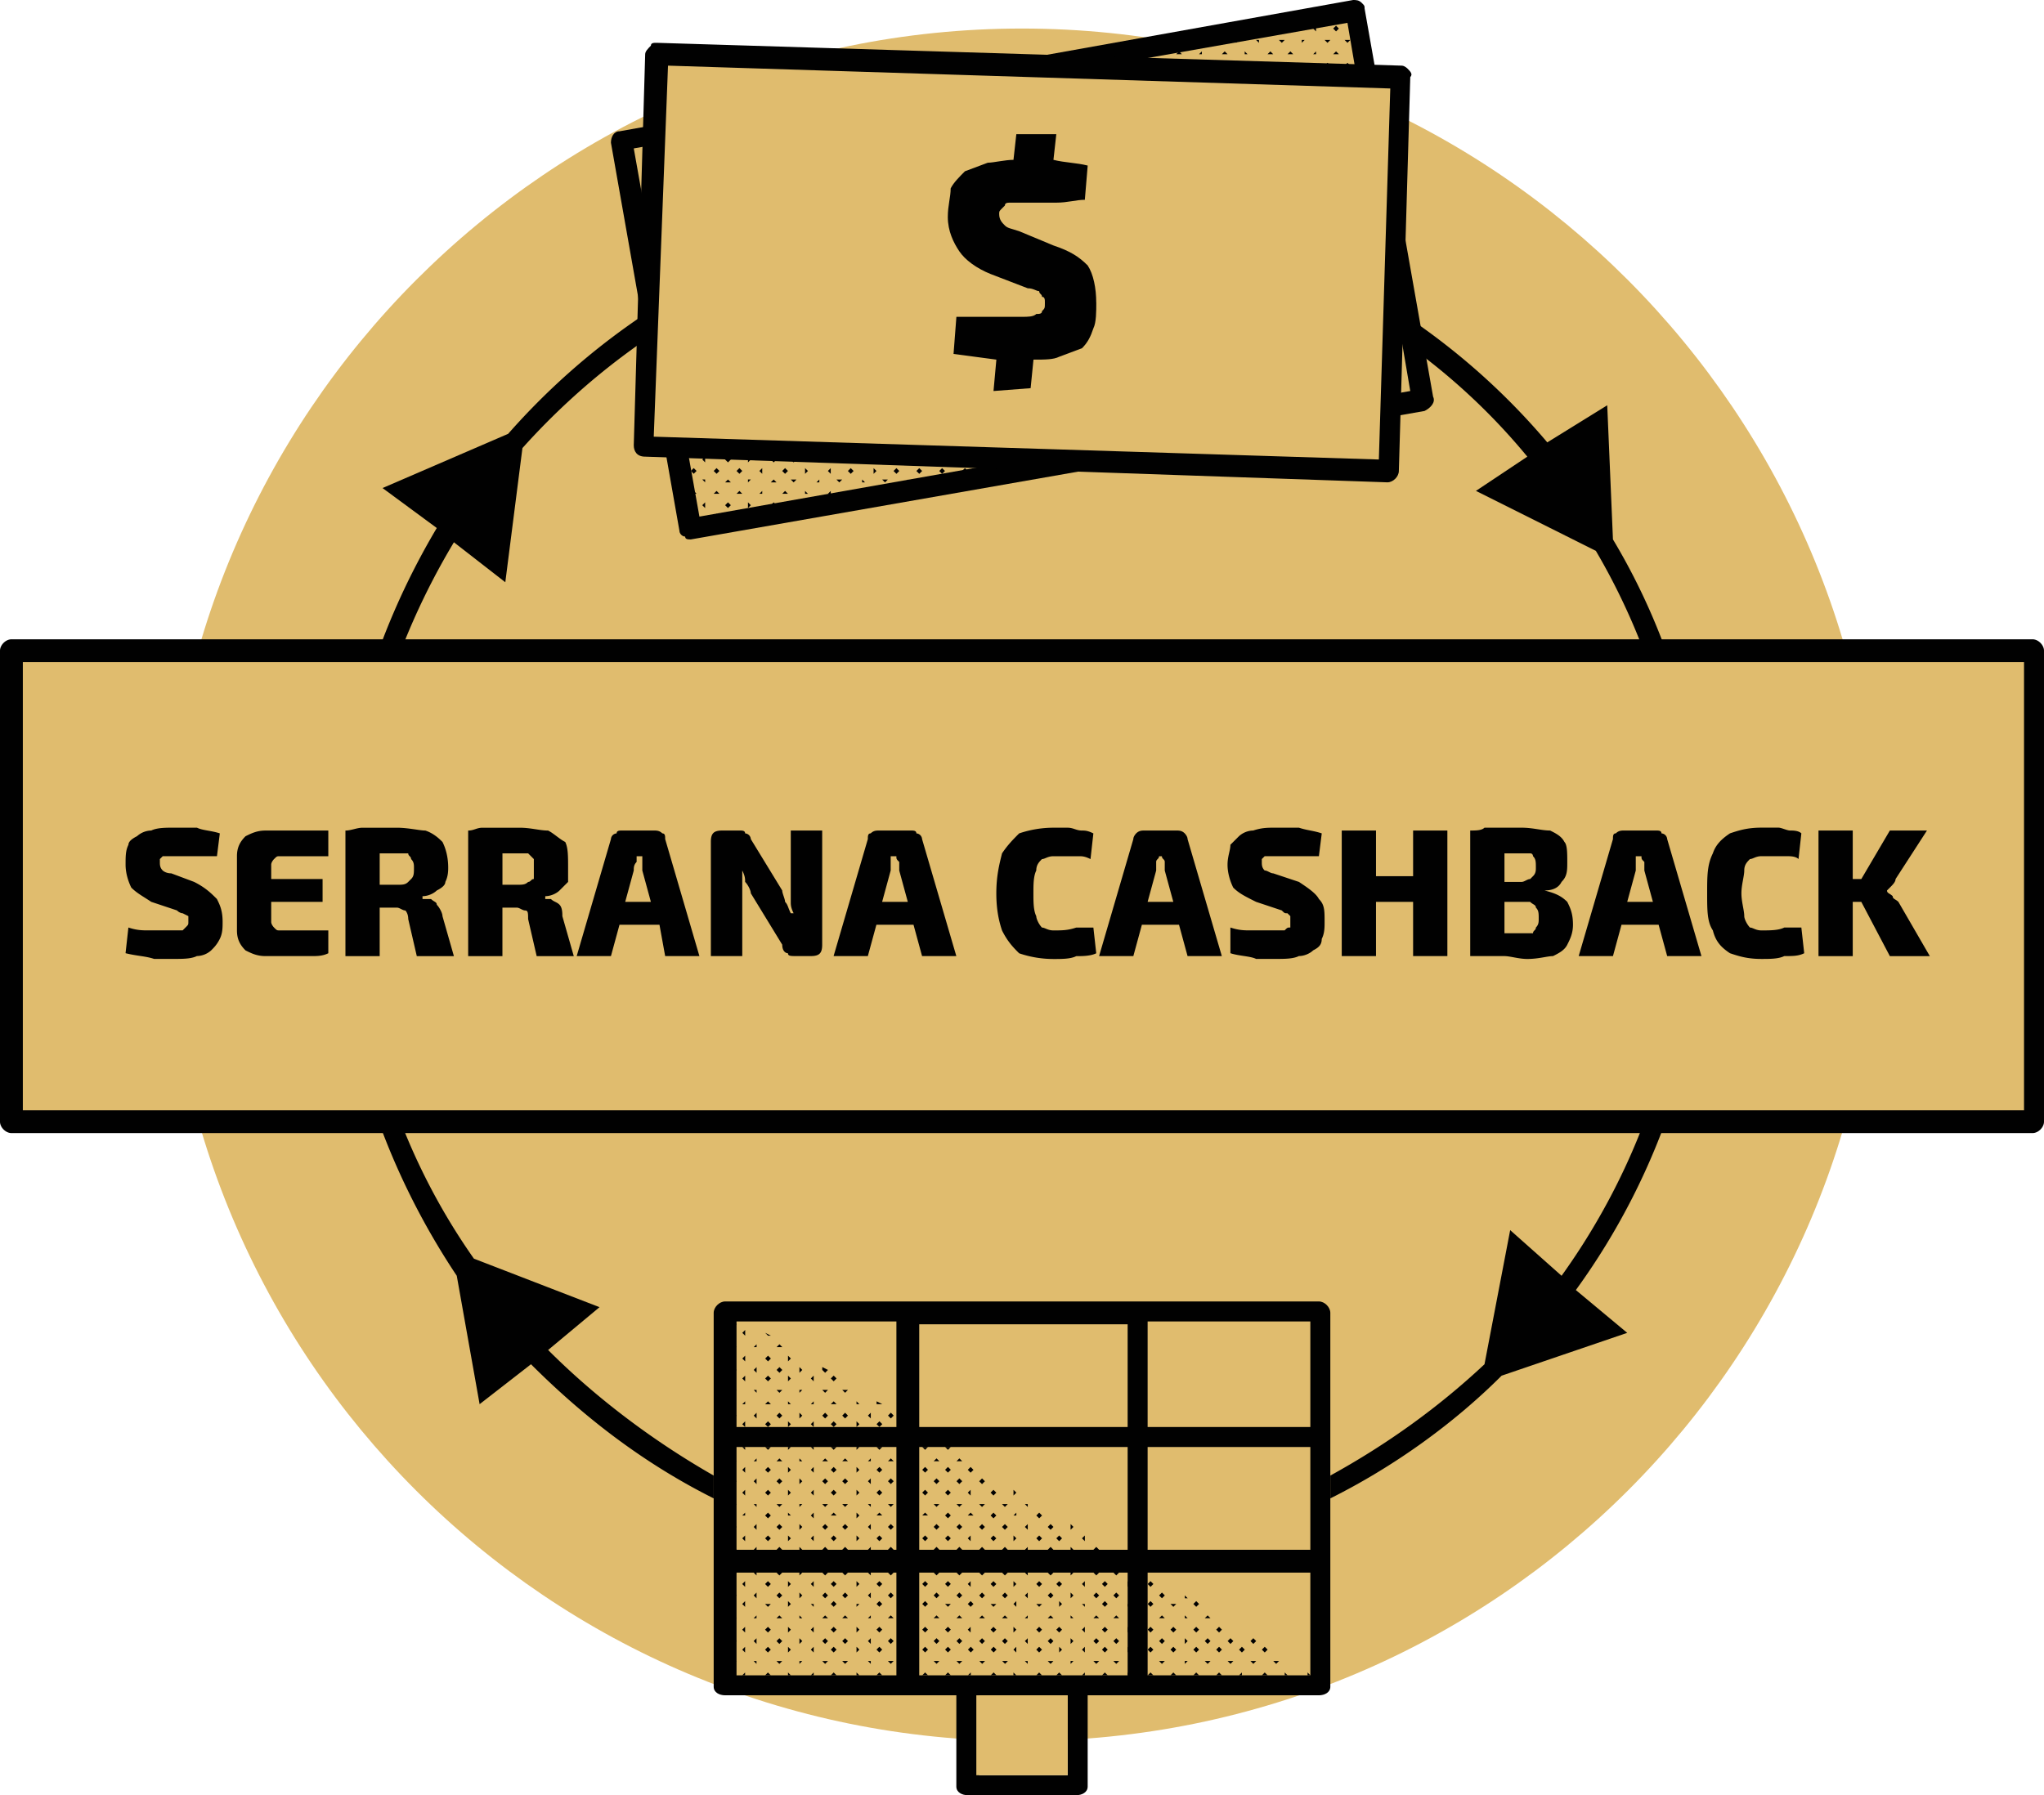
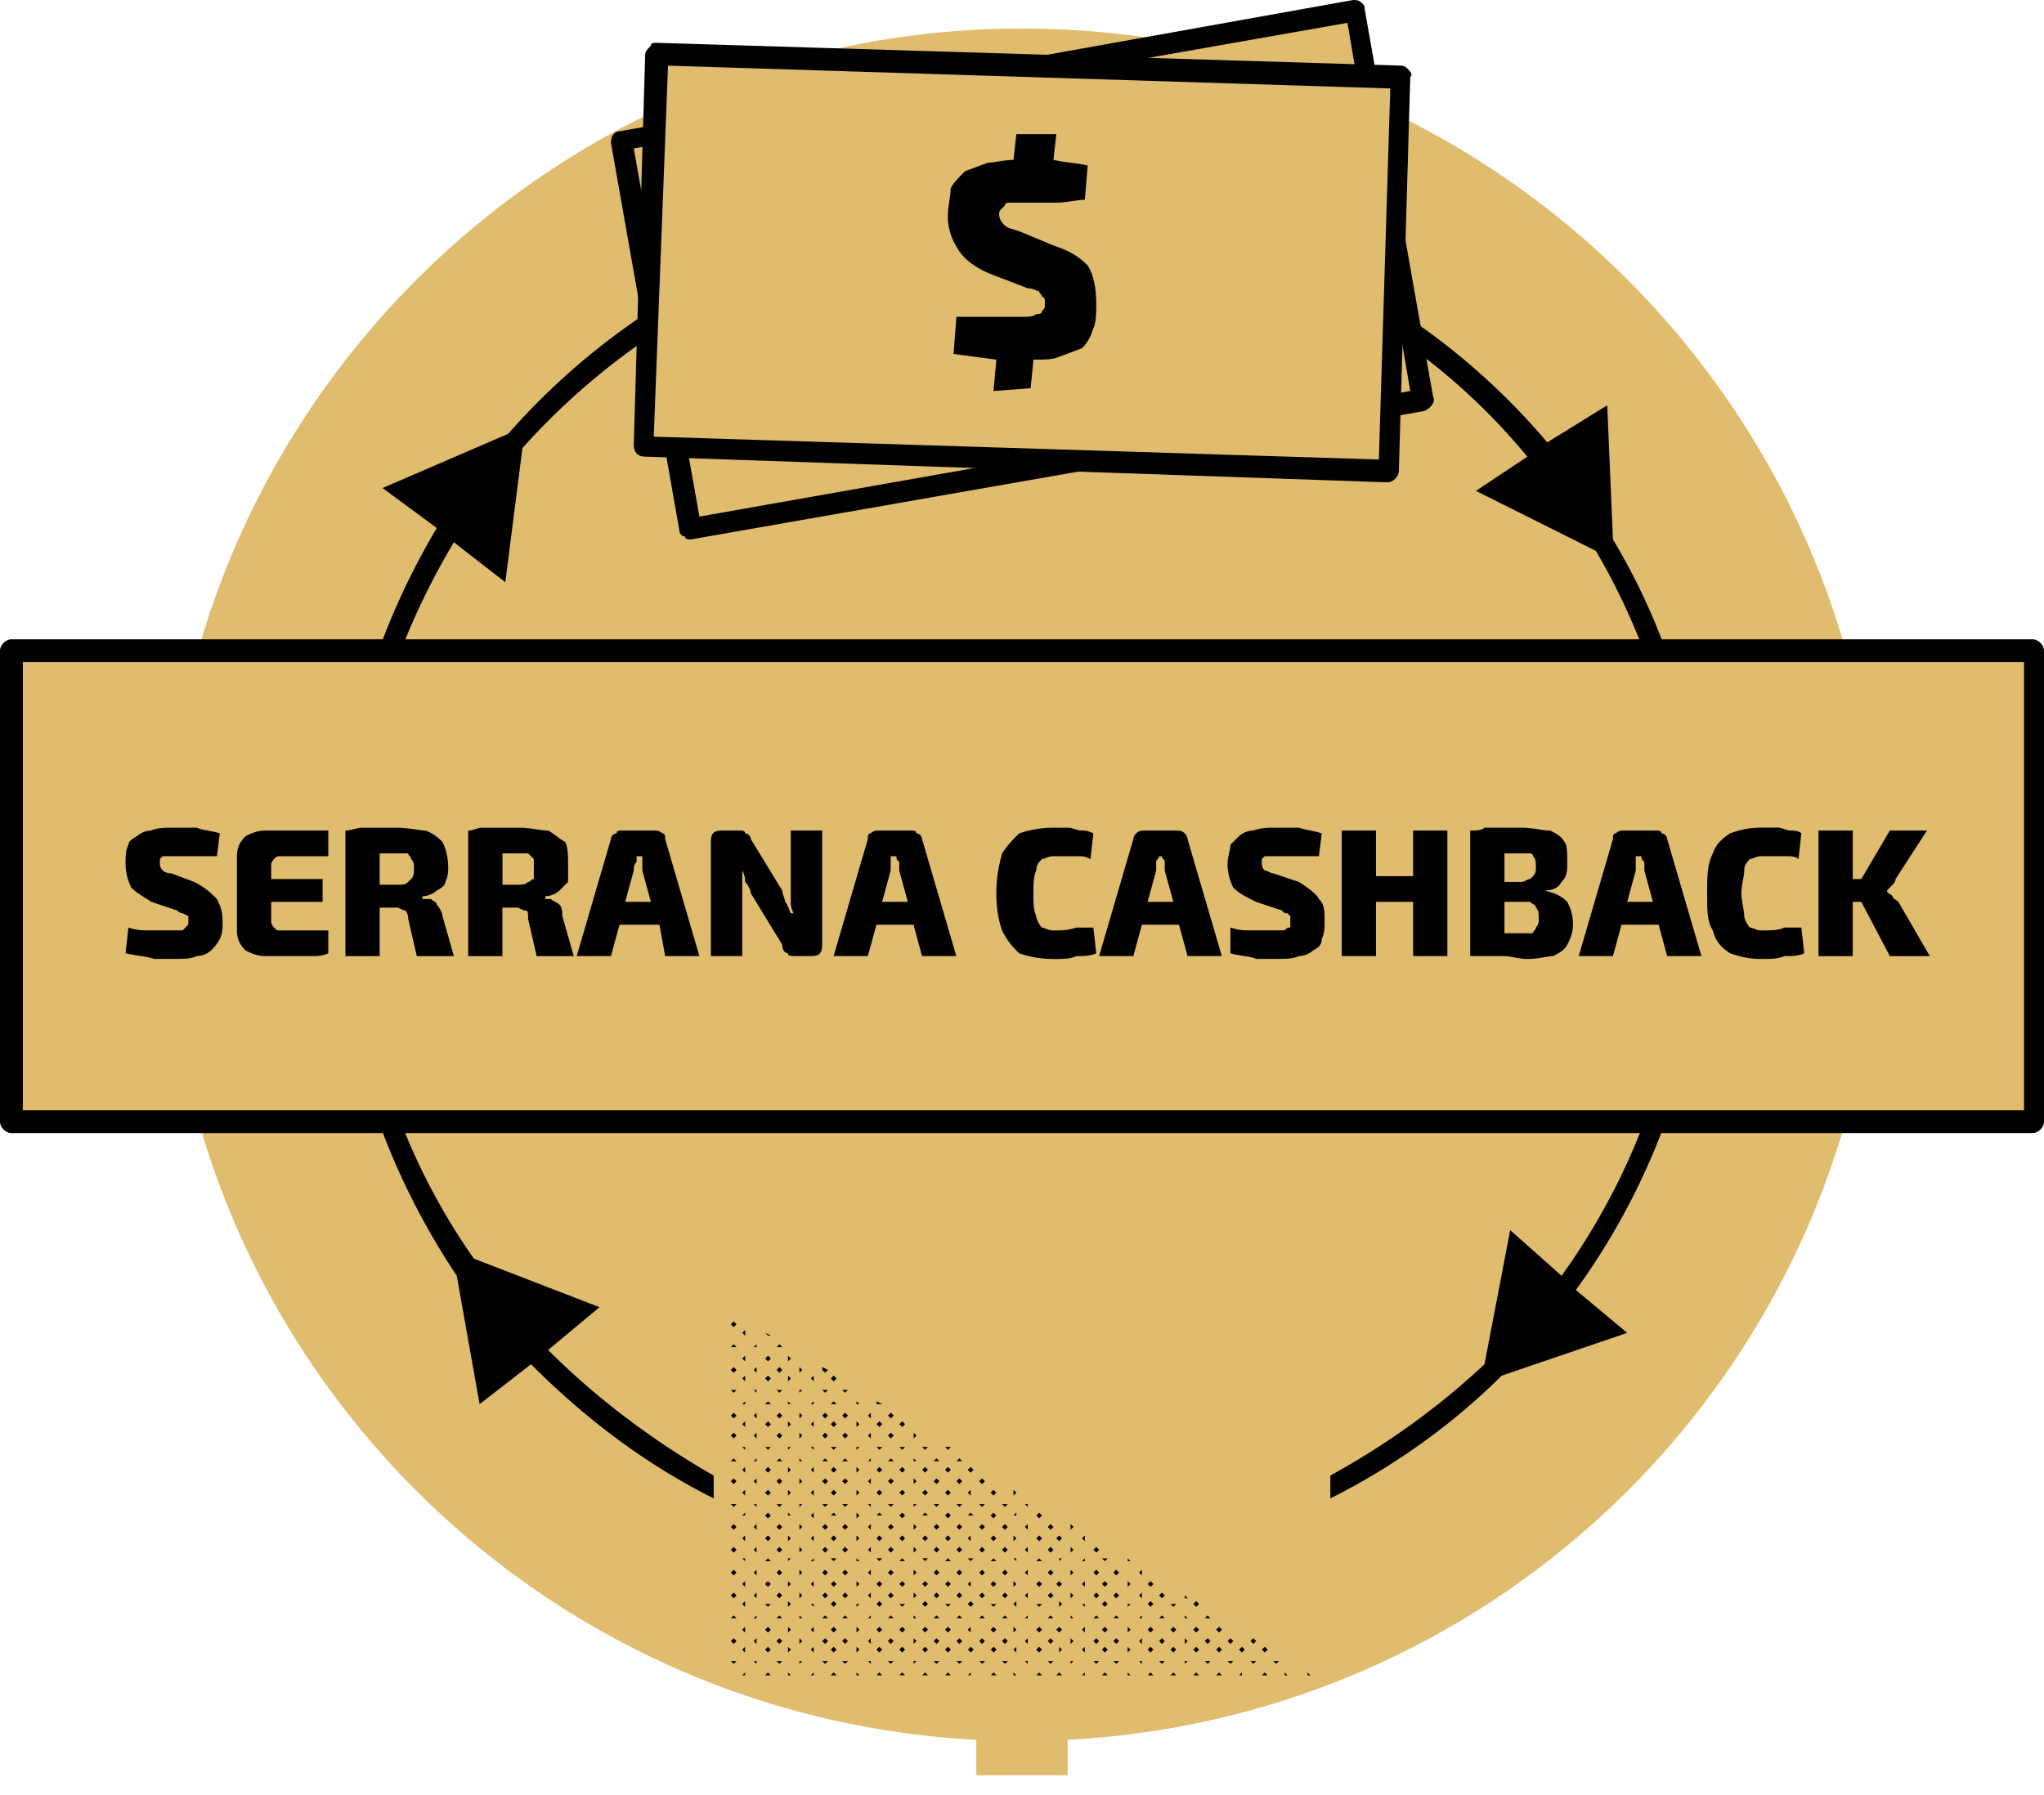
<svg xmlns="http://www.w3.org/2000/svg" width="146.568" height="128.759" fill="none">
  <g fill="#e0bc6e">
    <path d="M134.696 63.459c0 33.981-27.43 61.412-61.411 61.412S11.873 97.44 11.873 63.459c0-33.776 27.431-61.412 61.412-61.412s61.411 27.635 61.411 61.412z" />
    <path d="M102.148 28.659l-52.609 9.212-4.913-27.84L97.235.819z" />
  </g>
  <g fill="#010101">
    <path d="M45.445 10.645l4.708 26.407 50.972-9.007-4.504-26.407zm4.094 28.045c-.205 0-.409 0-.409-.205-.205 0-.409-.205-.409-.409l-4.913-27.84c0-.409.205-.819.614-.819L97.031 0c.205 0 .409 0 .614.205s.205.205.205.409l4.913 27.84c.205.409-.204.819-.614 1.023z" />
-     <path d="M48.925 34.391v.205h.205zm.819.819l-.205.205h.205.205zm0 1.638l-.205.205.205.205.205-.205zm-.819-4.094l-.205.205.205.205.205-.205zm.819.819l-.205.205.205.205.205-.205zm.819.819h-.205l.205.205zm1.638 0l-.205.205h.205.205zm0 1.638l-.205.205.205.205.205-.205zm-1.638 0l-.205.205.205.205v-.205zm.819-.819l-.205.205h.205.205zm1.638 0l-.205.205h.205.205zm-1.638 1.638l-.205.205.205.205.205-.205zm1.638 0l-.205.205h.409zm-.819-4.094l-.205.205.205.205.205-.205zm-1.638.409v-.205-.205l-.205.205zm.819.41l-.205.205.205.205.205-.205zm1.638 0l-.205.205.205.205.205-.205zm.614.819v.205l.205-.205zm1.842 0l-.205.205h.205.205zm0 1.638l-.205.205.205.205.205-.205zm-1.842 0v.205.205l.205-.205zm1.023-.819l-.205.205h.205zm1.638 0l-.205.205h.205.205zm-.819-2.456l-.205.205.205.205.205-.205zm-1.842.409l.205-.205-.205-.205v.205zm1.023.41l-.205.205.205.205v-.205zm1.638 0l-.205.205.205.205.205-.205zm.614.819h-.205l.205.205.205-.205zm1.842 0l-.205.205h.205zm-1.842 1.638l-.205.205.205.205.205-.205zm.819-.819v.205h.205zm1.842 0l-.205.205h.205zm-.819-2.456l-.205.205.205.205v-.205zm-1.842.409l.205-.205-.205-.205-.205.205zm.819.41v.205.205l.205-.205zm1.842 0l-.205.205.205.205v-.205zm.614.819h-.205l.205.205.205-.205zm1.638 0v.205h.205zm-.819.819l-.205.205h.205.205zm1.638 0v.205h.205zm-2.456-2.047l.205-.205-.205-.205-.205.205zm.819.41l-.205.205.205.205.205-.205zm1.638 0v.205.205l.205-.205zm.819.819h-.205l.205.205.205-.205zm1.638 0l-.205.205h.205.205zm-.819-.819l-.205.205.205.205.205-.205zm1.638 0l-.205.205.205.205.205-.205zm.819.819h-.205l.205.205.205-.205zm.819-.819l-.205.205.205.205.205-.205zm1.638 0l-.205.205.205.205.205-.205zm1.638 0l-.205.205v.205h.205v-.205zM84.544 3.685l-.205.205h.205.205zm-1.638.205h.205l-.205-.205-.205.205zm.819-.819l.205-.205-.409.205zm1.638-.205h-.205l.205.205.205-.205zm2.457.819l-.205.205h.205.205zm-1.638.205v-.205l-.205.205zM87 2.866h-.205l.205.205.205-.205zm1.638 0h-.205l.205.205.205-.205zm0 1.638l-.205.205.205.205.205-.205zm.614-2.456l.205.205v-.205zm1.842-.205l-.205.205.205.205.205-.205zm0 1.842l-.205.205h.205.205zm-1.842.205h.205l-.205-.205zm1.024-1.024h-.205l.205.205zm1.638 0h-.205l.205.205.205-.205zm-1.638 1.638l-.205.205.205.205v-.205zm1.638 0l-.205.205.205.205.205-.205zm.614-2.661v.205.205l.205-.205zm1.842 0l-.205.205.205.205v-.205zm0 1.842l-.205.205h.205zm-1.842.205h.205l-.205-.205-.205.205zm.819-1.024v.205l.205-.205zm1.842 0h-.205l.205.205.205-.205zm-1.842 1.638v.205.205l.205-.205zm1.842 0l-.205.205.205.205.205-.205zm-1.842-3.275v.205.205l.205-.205v-.205zm1.842 0l-.205.205.205.205.205-.205zm.614.614l-.205.205.205.205.205-.205zm1.638 2.047h.205v-.205h-.205zm-1.638 0h.205l-.205-.205-.205.205zm.819-1.024h-.205l.205.205.205-.205zm0 1.638l-.205.205.205.205.205-.205zm0-3.275l-.205.205.205.205.205-.205z" />
  </g>
  <path fill-rule="evenodd" d="M82.087 103.784H93.96v7.575H82.087zm0-9.005H93.96v7.574H82.087zm-29.478 0h11.873v7.574H52.609zm0 9.005h11.873v7.575H52.609zm0 8.805h11.873v7.574H52.609zm29.478 0H93.96v7.574H82.087zm-16.377 0h15.148v7.574H65.711zm0-8.805h15.148v7.575H65.711zm0-9.005h15.148v7.574H65.711z" fill="#e0bc6e" />
  <g fill="#010101">
    <path d="M52.609 119.137h-.205l.205.205.205-.205zm0-3.273l-.205.205h.205.205zm0 1.637l-.205.205.205.205.205-.205zm0-4.912l-.205.204.205.205.205-.205zm0 1.637l-.205.205.205.205.205-.205zm0-4.913l-.205.205.205.205.205-.205zm0 1.638l-.205.205.205.204.205-.204zm0-4.913l-.205.205.205.204.205-.204zm0 1.842h-.205l.205.205.205-.205zm0-5.117l-.205.204.205.205.205-.205zm0 1.842l-.205.205h.205.205zm0-4.913h-.205l.205.205.205-.205zm0 1.638l-.205.204.205.205.205-.205zm0-4.913l-.205.205h.205.205zm0 1.638l-.205.205.205.205.205-.205zm0-3.275l-.205.205.205.205.205-.205zm.819 23.337l-.205.204.205.205v-.205zm1.638 0l-.205.204.205.205.205-.205zm0 1.842l-.205.205h.205.205zm-1.638 0l-.205.205h.205zm.819-.821h-.205l.205.205zm1.638 0h-.205l.205.205.205-.205zm-2.456-4.297l-.205.205.205.205v-.205zm1.638.205h-.205l.205.205.205-.205zm0 1.638l-.205.204.205.205.205-.205zm-1.638.409v-.205-.204l-.205.204zm.819-1.228l-.205.205h.205zm1.638 0l-.205.205h.205.205zm-1.638 1.637l-.205.205.205.205v-.205zm1.638 0l-.205.205.205.205.205-.205zm-2.456-5.731h-.205l.205.204zm1.638 0l-.205.204h.205.205zm0 1.637l-.205.205.205.205.205-.205zm-1.638.41v-.205-.205l-.205.205zm.819-1.228l-.205.204.205.205v-.205zm1.638 0l-.205.204.205.205.205-.205zm-1.638 1.637l-.205.205.205.205v-.205zm1.638 0l-.205.205.205.205.205-.205zm-2.456-5.732l-.205.205h.205zm1.638 0l-.205.205.205.203.205-.203zm0 1.638l-.205.205.205.204.205-.204zm-1.638.409v-.204-.205l-.205.205zm.819-1.228l-.205.205.205.205v-.205zm1.638 0l-.205.205.205.205.205-.205zm-1.638 1.638l-.205.205.205.204v-.204zm1.638 0l-.205.205.205.204.205-.204zm-2.456-5.732l-.205.205.205.205v-.205zm1.638 0l-.205.205.205.203.205-.203zm0 1.638l-.205.204.205.205.205-.205zm-1.638.409v-.205-.204l-.205.204zm.819-1.228l-.205.205.205.204v-.204zm1.638 0l-.205.205.205.204.205-.204zm-1.638 1.842h-.205l.205.205zm1.638 0h-.205l.205.205.205-.205zm-2.456-5.936l-.205.205.205.204v-.204zm1.638 0l-.205.205.205.203.205-.203zm0 1.84h-.205l.205.205.205-.205zm-1.638.207v-.205h-.205zm.819-1.228l-.205.204.205.205v-.205zm1.638 0l-.205.204.205.205.205-.205zm-1.638 1.842l-.205.205h.205zm1.638 0l-.205.205h.205.205zm-2.456-5.938l-.205.205.205.206v-.205zm1.638 0l-.205.205.205.205.205-.205zm0 1.844l-.205.205h.205.205zm-1.638.205v-.205l-.205.205zm.819-1.024h-.205l.205.205zm1.638 0h-.205l.205.205.205-.205zm-1.638 1.638l-.205.204.205.205v-.205zm1.638 0l-.205.204.205.205.205-.205zm-2.456-5.937l-.205.205.205.205v-.205zm1.638.409h.205l-.409-.205zm0 1.433l-.205.205.205.205.205-.205zm-1.638.409v-.205-.205l-.205.205zm.819-1.228l-.205.205h.205zm1.638 0l-.205.205h.205.205zm-1.638 1.638l-.205.205.205.205v-.205zm1.638 0l-.205.205.205.205.205-.205zm.614 20.062v.204.205l.205-.205zm1.842 0l-.205.204.205.205v-.205zm0 1.842l-.205.205h.205zm-1.842 0v.205h.205zm.819-.821v.205l.205-.205zm1.842 0h-.205l.205.205.205-.205zm-2.661-4.297v.205.205l.205-.205zm1.842.205h-.205l.205.205zm0 1.638l-.205.204.205.205v-.205zm-1.842.409l.205-.205-.205-.204v.204zm.819-1.228v.205h.205zm1.842 0l-.205.205h.205.205zm-1.842 1.637v.205.205l.205-.205zm1.842 0l-.205.205.205.205.205-.205zm-2.661-5.731v.204l.205-.204zm1.842 0l-.205.204h.205zm0 1.637l-.205.205.205.205v-.205zm-1.842.41l.205-.205-.205-.205v.205zm.819-1.228v.204.205l.205-.205zm1.842 0l-.205.204.205.205.205-.205zm-1.842 1.637v.205.205l.205-.205zm1.842 0l-.205.205.205.205.205-.205zm-2.661-5.732v.205h.205zm1.842 0l-.205.205.205.203v-.203zm0 1.638l-.205.205.205.204v-.204zm-1.842.409l.205-.204-.205-.205v.205zm.819-1.228v.205.205l.205-.205zm1.842 0l-.205.205.205.205.205-.205zm-1.842 1.638v.205.204l.205-.204zm1.842 0l-.205.205.205.204.205-.204zm-2.661-5.732v.205.203l.205-.203zm1.842 0l-.205.205.205.203v-.203zm0 1.638l-.205.204.205.205v-.205zm-1.842.409l.205-.205-.205-.204v.204zm.819-1.228v.205.204l.205-.204zm1.842 0l-.205.205.205.204.205-.204zm-1.842 1.842v.205l.205-.205zm1.842 0h-.205l.205.205.205-.205zm-2.661-5.936v.205.204l.205-.203zm1.842 0l-.205.205.205.203v-.203zm0 1.84h-.205l.205.205zm-1.842.207l.205-.205h-.205zm.819-1.228v.204.205l.205-.205zm1.842 0l-.205.204.205.205.205-.205zm-1.842 1.842v.205h.205zm1.842 0l-.205.205h.205.205zm-2.661-5.938v.205.205l.205-.205zm1.842 0l-.205.205.205.205v-.205zm0 1.844l-.205.205h.205zm-1.842.205h.205l-.205-.205zm.819-1.024v.205l.205-.205zm1.842 0h-.205l.205.205.205-.205zm-1.842 1.638v.204.205l.205-.205zm1.842 0l-.205.204.205.205.205-.205zm-2.661-3.685l.205-.205-.205-.205v.205zm.819.409v.205.205l.205-.205zm1.842.409l.205-.205-.409-.205v.205zm.614 19.652l-.205.204.205.205.205-.205zm1.638 0v.204.205l.205-.205zm0 1.842v.205h.205zm-1.638 0l-.205.205h.205.205zm.819-.821h-.205l.205.205.205-.205zm1.842 0h-.205l.205.205zm-2.661-4.297l-.205.205.205.205.205-.205zm1.638.205v.205l.205-.205zm0 1.638v.204.205l.205-.205zm-1.638.409l.205-.205-.205-.204-.205.204zm.819-1.228l-.205.205h.205.205zm1.842 0l-.205.205h.205zm-1.842 1.637l-.205.205.205.205.205-.205zm1.842 0l-.205.205.205.205v-.205zm-2.661-5.731h-.205l.205.204.205-.204zm1.638 0v.204h.205zm0 1.637v.205.205l.205-.205zm-1.638.41l.205-.205-.205-.205-.205.205zm.819-1.228l-.205.204.205.205.205-.205zm1.842 0l-.205.204.205.205v-.205zm-1.842 1.637l-.205.205.205.205.205-.205zm1.842 0l-.205.205.205.205v-.205zm-2.661-5.732l-.205.205h.205.205zm1.638 0v.205.203l.205-.203zm0 1.638v.205.204l.205-.204zm-1.638.409l.205-.204-.205-.205-.205.205zm.819-1.228l-.205.205.205.205.205-.205zm1.842 0l-.205.205.205.205v-.205zm-1.842 1.638l-.205.205.205.204.205-.204zm1.842 0l-.205.205.205.204v-.204zm-2.661-5.732l-.205.205.205.203.205-.203zm1.638 0v.205.203l.205-.203zm0 1.638v.204.205l.205-.205zm-1.638.409l.205-.205-.205-.204-.205.204zm.819-1.228l-.205.205.205.204.205-.204zm1.842 0l-.205.205.205.204v-.204zm-1.842 1.842h-.205l.205.205.205-.205zm1.842 0h-.205l.205.205zm-2.661-5.936l-.205.205.205.203.205-.203zm1.638 0v.205.204l.205-.203zm0 1.84v.205l.205-.205zm-1.638.207l.205-.205h-.205-.205zm.819-1.228l-.205.204.205.205.205-.205zm1.842 0l-.205.204.205.205v-.205zm-1.842 1.842l-.205.205h.205.205zm1.842 0l-.205.205h.205zm-2.661-5.938l-.205.205.205.205.205-.205zm1.638 1.844v.205h.205zm-1.638.205h.205l-.205-.205-.205.205zm.819-1.024h-.205l.205.205.205-.205zm0 1.638l-.205.204.205.205.205-.205zm1.842 0l-.205.204.205.205v-.205zm.614 16.786l-.205.204.205.205.205-.205zm1.638 0l-.205.204.205.205.205-.205zm0 1.842l-.205.205h.205.205zm-1.638 0l-.205.205h.205.205zm.819-.821h-.205l.205.205.205-.205zm1.638 0v.205l.205-.205zm-2.456-4.297l-.205.205.205.205.205-.205zm1.638.205h-.205l.205.205.205-.205zm0 1.638l-.205.204.205.205.205-.205zm-1.638.409l.205-.205-.205-.204-.205.204zm.819-1.228l-.205.205h.205.205zm1.638 0v.205h.205zm-1.638 1.637l-.205.205.205.205.205-.205zm1.638 0v.205.205l.205-.205zm-2.456-5.731h-.205l.205.204.205-.204zm1.638 0l-.205.204h.205.205zm0 1.637l-.205.205.205.205.205-.205zm-1.638.41l.205-.205-.205-.205-.205.205zm.819-1.228l-.205.204.205.205.205-.205zm1.638 0v.204.205l.205-.205zm-1.638 1.637l-.205.205.205.205.205-.205zm1.638 0v.205.205l.205-.205zm-2.456-5.732l-.205.205h.205.205zm1.638 0l-.205.205.205.203.205-.203zm0 1.638l-.205.205.205.204.205-.204zm-1.638.409l.205-.204-.205-.205-.205.205zm.819-1.228l-.205.205.205.205.205-.205zm1.638 0v.205.205l.205-.205zm-1.638 1.638l-.205.205.205.204.205-.204zm1.638 0v.205.204l.205-.204zm-2.456-5.732l-.205.205.205.203.205-.203zm1.638 0l-.205.205.205.203.205-.203zm0 1.638l-.205.204.205.205.205-.205zm-1.638.409l.205-.205-.205-.204-.205.204zm.819-1.228l-.205.205.205.204.205-.204zm1.638 0v.205.204l.205-.204zm-1.638 1.842h-.205l.205.205.205-.205zm1.638 0v.205l.205-.205zm-2.456-5.936l-.205.205.205.203.205-.203zm1.638 0l-.205.205.205.204.205-.203zm0 1.84h-.205l.205.205.205-.205zm-1.638.207l.205-.205h-.205-.205zm.819-1.228l-.205.204.205.205.205-.205zm1.638 0v.204.205l.205-.205zm-1.638 1.842l-.205.205h.205.205zm1.638 0v.205h.205zm-2.456-3.889h.205l-.409-.205v.205zm.819.614l-.205.204.205.205.205-.205zm2.457 16.786l-.205.204.205.205.205-.205zm1.638 0l-.205.204.205.205.205-.205zm0 1.842l-.205.205h.205.205zm-1.638 0l-.205.205h.205.205zm.819-.821h-.205l.205.205.205-.205zm1.638 0h-.205l.205.207.205-.205zm-2.457-4.297l-.205.205.205.205.205-.205zm1.638.205h-.205l.205.205.205-.205zm0 1.638l-.205.204.205.205.205-.205zm-1.638.409l.205-.205-.205-.204-.205.204zm.819-1.228l-.205.205h.205.205zm1.638 0l-.205.205h.205.205zm-1.638 1.637l-.205.205.205.205.205-.205zm1.638 0l-.205.205.205.205.205-.205zm-2.457-5.731h-.205l.205.204.205-.204zm1.638 0l-.205.204h.205.205zm0 1.637l-.205.205.205.205.205-.205zm-1.638.41l.205-.205-.205-.205-.205.205zm.819-1.228l-.205.204.205.205.205-.205zm1.638 0l-.205.204.205.205.205-.205zm-1.638 1.637l-.205.205.205.205.205-.205zm1.638 0l-.205.205.205.205.205-.205zm-2.457-5.732l-.205.205h.205.205zm1.638 0l-.205.205.205.203.205-.203zm0 1.638l-.205.205.205.204.205-.204zm-1.638.409l.205-.204-.205-.205-.205.205zm.819-1.228l-.205.205.205.205.205-.205zm1.638 0l-.205.205.205.205.205-.205zm-1.638 1.638l-.205.205.205.204.205-.204zm1.638 0l-.205.205.205.204.205-.204zm-2.457-5.732l-.205.205.205.203.205-.203zm1.638 0l-.205.205.205.203.205-.203zm0 1.638l-.205.204.205.205.205-.205zm-1.638.409l.205-.205-.205-.204-.205.204zm.819-1.228l-.205.205.205.204.205-.204zm1.638 0l-.205.205.205.204.205-.204zm-1.638 1.842h-.205l.205.205.205-.205zm1.638 0h-.205l.205.205.205-.205zm-.819-3.889l.205-.205h-.205-.205zm-1.638 0l.205-.205h-.205-.205zm.819.614l-.205.205h.205.205zm1.638 0l-.205.205h.205.205zm.819 13.511l-.205.204.205.205.205-.205zm1.638 0l-.205.204.205.205.205-.205zm0 1.842l-.205.205h.205.205zm-1.638 0l-.205.205h.205zm.819-.821h-.205l.205.205.205-.205zm1.638 0h-.205l.205.205.205-.205zM69.6 114.84l-.205.205.205.205.205-.205zm1.638.205h-.205l.205.205.205-.205zm0 1.638l-.205.204.205.205.205-.205zm-1.638.409v-.205-.204l-.205.204zm.819-1.228l-.205.205h.205.205zm1.638 0l-.205.205h.205.205zm-1.638 1.637l-.205.205.205.205.205-.205zm1.638 0l-.205.205.205.205.205-.205zM69.6 111.77h-.205l.205.204.205-.204zm1.638 0l-.205.204h.205.205zm0 1.637l-.205.205.205.205.205-.205zm-1.638.41v-.205-.205l-.205.205zm.819-1.228l-.205.204.205.205.205-.205zm1.638 0l-.205.204.205.205.205-.205zm-1.638 1.637l-.205.205.205.205.205-.205zm1.638 0l-.205.205.205.205.205-.205zm-2.457-5.732l-.205.205h.205.205zm1.638 0l-.205.205.205.203.205-.203zm0 1.638l-.205.205.205.204.205-.204zm-1.638.409v-.204-.205l-.205.205zm.819-1.228l-.205.205.205.205.205-.205zm1.638 0l-.205.205.205.205.205-.205zm-1.638 1.638l-.205.205.205.204.205-.204zm1.638 0l-.205.205.205.204.205-.204zm-2.457-5.732l-.205.205.205.203.205-.203zm1.638 1.638l-.205.204.205.205.205-.205zm-1.638.409v-.205-.204l-.205.204zm.819-1.228l-.205.205.205.204.205-.204zm0 1.842h-.205l.205.205.205-.205zm1.638 0h-.205l.205.205.205-.205zm.819 10.236l-.205.204.205.205v-.205zm1.638 0l-.205.204.205.205.205-.205zm0 1.842l-.205.205h.205.205zm-1.842 0v.205h.205zm1.023-.821h-.205l.205.205zm1.638 0h-.205l.205.205.205-.205zm-2.456-4.297l-.205.205.205.205v-.205zm1.638.205h-.205l.205.205.205-.205zm0 1.638l-.205.204.205.205.205-.205zm-1.842.409l.205-.205-.205-.204v.204zm1.023-1.228l-.205.205h.205zm1.638 0l-.205.205h.205.205zm-1.638 1.637l-.205.205.205.205v-.205zm1.638 0l-.205.205.205.205.205-.205zm-2.456-5.731h-.205l.205.204zm1.638 0l-.205.204h.205.205zm0 1.637l-.205.205.205.205.205-.205zm-1.842.41l.205-.205-.205-.205v.205zm1.023-1.228l-.205.204.205.205v-.205zm1.638 0l-.205.204.205.205.205-.205zm-1.638 1.637l-.205.205.205.205v-.205zm1.638 0l-.205.205.205.205.205-.205zm-2.456-5.732l-.205.205h.205zm1.638 0l-.205.205.205.203.205-.203zm0 1.638l-.205.205.205.204.205-.204zm-1.842.409l.205-.204-.205-.205v.205zm1.023-1.228l-.205.205.205.205v-.205zm1.638 0l-.205.205.205.205.205-.205zm-1.638 1.638l-.205.205.205.204v-.204zm1.638 0l-.205.205.205.204.205-.204zm-2.661-3.685l.205-.205-.205-.204v.204zm1.023.614h-.205l.205.205zm2.252 10.236v.204.205l.205-.205zm1.842 0l-.205.204.205.205v-.205zm0 1.842l-.205.205h.205zm-1.842 0l-.205.205h.205.205zm.819-.821v.205l.205-.205zm1.842 0h-.205l.205.205.205-.205zm-2.661-4.297v.205.205l.205-.205zm1.842.205h-.205l.205.205zm0 1.638l-.205.204.205.205v-.205zm-1.842.409l.205-.205-.205-.204-.205.204zm.819-1.228v.205h.205zm1.842 0l-.205.205h.205.205zm-1.842 1.637v.205.205l.205-.205zm1.842 0l-.205.205.205.205.205-.205zm-2.661-5.731v.204l.205-.204zm1.842 0l-.205.204h.205zm0 1.637l-.205.205.205.205v-.205zm-1.842.41l.205-.205-.205-.205-.205.205zm.819-1.228v.204.205l.205-.205zm1.842 0l-.205.204.205.205.205-.205zm-1.842 1.637v.205.205l.205-.205zm1.842 0l-.205.205.205.205.205-.205zm-.819-4.094l-.205.205.205.204v-.204zm-1.842.409l.205-.204-.205-.205-.205.205zm.819-1.228v.205.205l.205-.205zm0 1.638v.205.204l.205-.204zm1.842 0l-.205.205.205.204.205-.204zm.614 7.165l-.205.204.205.205.205-.205zm1.638 0v.204.205l.205-.205zm0 1.842v.205h.205zm-1.638 0l-.205.205h.205.205zm.819-.821h-.205l.205.205.205-.205zm1.842 0h-.205l.205.205zm-2.661-4.297l-.205.205.205.205.205-.205zm1.638.205v.205l.205-.205zm0 1.638v.204.205l.205-.205zm-1.638.409l.205-.205-.205-.204-.205.204zm.819-1.228l-.205.205h.205.205zm1.842 0l-.205.205h.205zm-1.842 1.637l-.205.205.205.205.205-.205zm1.842 0l-.205.205.205.205v-.205zm-2.661-5.731h-.205l.205.204.205-.204zm1.638.204h.205l-.205-.204zm0 1.433v.205.205l.205-.205zm-1.638.41l.205-.205-.205-.205-.205.205zm.819-1.228l-.205.204.205.205.205-.205zm1.842 0l-.205.204.205.205v-.205zm-1.842 1.637l-.205.205.205.205.205-.205zm1.842 0l-.205.205.205.205v-.205zm.614 3.89l-.205.204.205.205.205-.205zm1.638 0l-.205.204.205.205.205-.205zm0 1.842l-.205.205h.205.205zm-1.638 0l-.205.205h.205.205zm.819-.821h-.205l.205.205.205-.205zm1.638 0v.205l.205-.205zm-2.456-4.297l-.205.205.205.205.205-.205zm1.638.205h-.205l.205.205.205-.205zm0 1.638l-.205.204.205.205.205-.205zm-1.638.409l.205-.205-.205-.204-.205.204zm.819-1.228l-.205.205h.205.205zm1.638 0v.205h.205zm-1.638 1.637l-.205.205.205.205.205-.205zm1.638 0v.205.205l.205-.205zm-2.456-3.684l.205-.205-.205-.205-.205.205zm.819.409l-.205.205.205.205.205-.205zm1.638.41h.205l-.205-.205zm.819 3.48l-.205.204.205.205.205-.205zm1.638 0l-.205.204.205.205.205-.205zm0 1.842l-.205.205h.205.205zm-1.638 0l-.205.205h.205.205zm.819-.821h-.205l.205.205.205-.205zm1.638 0h-.205l.205.205.205-.205zm-2.457-4.297l-.205.205.205.205.205-.205zm1.638 1.843l-.205.204.205.205.205-.205zm-1.638.409l.205-.205-.205-.204-.205.204zm.819-1.228l-.205.205h.205.205zm0 1.637l-.205.205.205.205.205-.205zm1.638 0l-.205.205.205.205.205-.205zm.819.615l-.205.204.205.205.205-.205zm1.638 0l-.205.204.205.205.205-.205zm0 1.842l-.205.205h.205.205zm-1.638 0l-.205.205h.205zm.819-.821h-.205l.205.205.205-.205zm1.638 0h-.205l.205.205.205-.205zm-1.638-1.636l-.205.205.205.205.205-.205zm3.889 2.457v.205h.205zm-1.638 0v.205h.205z" />
-     <path d="M93.96 102.353H82.292v-7.574H93.96zm0 8.803H82.292v-7.37H93.96zm0 9.007H82.292v-7.37H93.96zm-13.101-17.81H65.915v-7.369h14.944zm0 8.803H65.915v-7.37h14.944zm0 9.007H65.915v-7.37h14.944zm-4.299 7.164h-6.346v-5.731h6.346zm-12.282-24.974H52.814v-7.574h11.464zm0 8.803H52.814v-7.37h11.464zm0 9.007H52.814v-7.37h11.464zm30.297-26.817H51.995c-.409 0-.819.408-.819.817v26.817c0 .409.409.614.819.614h16.581v6.55c0 .41.409.615.819.615h7.779c.409 0 .819-.205.819-.615v-6.55h16.581c.409 0 .819-.205.819-.614V94.165c0-.409-.409-.819-.819-.819z" />
  </g>
  <path d="M76.56 121.596h-6.551v5.731h6.551z" fill="#e0bc6e" />
  <path d="M122.414 63.459c0-9.007-2.456-17.605-6.755-24.769l-.41-9.621-4.298 2.661c-9.007-10.645-22.518-17.4-37.666-17.4-14.739 0-27.84 6.551-36.847 16.786l-9.007 3.889 3.889 2.866c-4.503 7.574-7.165 16.378-7.165 25.588 0 10.44 3.275 20.061 8.598 28.045l1.638 9.21 3.685-2.864c3.889 3.889 8.188 7.164 13.101 9.621v-1.638c-4.299-2.455-8.393-5.525-11.873-9.005l3.685-3.072-9.007-3.48c-5.322-7.572-8.393-16.786-8.393-26.817 0-9.007 2.661-17.4 6.96-24.565l3.685 2.866 1.228-9.621c8.802-9.826 21.494-16.172 35.824-16.172 14.534 0 27.635 6.346 36.233 16.786l-3.685 2.456 8.598 4.299c4.094 6.96 6.55 15.353 6.55 23.951 0 10.44-3.275 20.061-9.007 28.045l-3.685-3.275-1.842 9.621c-3.275 3.07-6.96 5.731-11.054 7.983v1.638c4.504-2.25 8.802-5.321 12.282-8.801l9.007-3.072-3.684-3.07a49.32 49.32 0 0 0 9.416-29.068z" fill="#010101" />
  <path d="M145.955 46.468H.819v33.981h145.136z" fill="#e0bc6e" />
  <path d="M1.638 79.631h143.498V47.492H1.638zm144.113 1.638H.819C.41 81.269 0 80.86 0 80.45V46.673c0-.409.409-.819.819-.819h144.932c.407 0 .817.409.817.819V80.45c.001.409-.41.819-.817.819zM13.92 63.254l-1.638-.614c-.409 0-.614-.205-.614-.205-.205-.205-.205-.409-.205-.614v-.205l.205-.205h.409.409 1.638 1.433l.205-1.638c-.614-.205-1.228-.205-1.638-.408h-1.638c-.614 0-1.228 0-1.638.203a1.57 1.57 0 0 0-1.024.409c-.409.205-.614.409-.614.614-.205.409-.205.817-.205 1.433s.205 1.228.409 1.638c.409.409.819.614 1.433 1.023l1.842.614c.205.205.409.205.409.205l.409.205v.409c0 .203 0 .203-.205.408l-.205.205h-.614-.819-1.024c-.409 0-.819 0-1.433-.205l-.205 1.842c.819.205 1.433.205 2.047.409h1.433c.614 0 1.228 0 1.638-.205a1.57 1.57 0 0 0 1.024-.409c.205-.204.409-.408.614-.817s.205-.819.205-1.228c0-.819-.205-1.23-.409-1.638-.409-.409-.819-.819-1.638-1.228zm5.732-1.637c.205-.205.205-.205.41-.205h3.48V59.57h-1.228-1.638-1.638c-.614 0-1.023.205-1.433.409-.409.409-.614.819-.614 1.433v5.322c0 .614.205 1.025.614 1.433.409.205.819.409 1.433.409h1.638 1.638c.409 0 .819 0 1.228-.205v-1.638h-3.48c-.205 0-.205 0-.41-.205 0 0-.205-.203-.205-.408v-1.435h3.685v-1.638h-3.685v-1.023c0-.205.205-.409.205-.409zm9.826 1.432l-.205.205c-.205.205-.409.205-.819.205h-1.228v-2.252h1.228.819c0 .203.205.203.205.408.205.205.205.409.205.614 0 .411 0 .616-.205.821zm1.842 1.842c0-.205-.205-.205-.409-.408h-.614v-.205c.409 0 .819-.205 1.023-.409.409-.205.614-.409.614-.614.205-.408.205-.817.205-1.023 0-.819-.205-1.433-.409-1.842-.205-.205-.614-.614-1.228-.819-.409 0-1.228-.203-2.047-.203h-1.433-1.024c-.409 0-.819.203-1.228.203v9.007h2.456v-3.48h1.228c.205 0 .409.205.614.205 0 0 .205.205.205.614l.614 2.661h2.661l-.819-2.866c0-.206-.205-.616-.409-.82zm6.96-1.842c-.205 0-.205.205-.409.205-.205.205-.409.205-.819.205h-1.023v-2.252h1.023.819l.409.41v.614.819zm1.842 1.842c-.205-.205-.409-.205-.614-.408h-.409v-.205c.409 0 .819-.205 1.023-.409l.614-.614v-1.023c0-.819 0-1.433-.205-1.842-.409-.205-.819-.614-1.228-.819-.614 0-1.228-.203-2.047-.203h-1.433-1.228c-.409 0-.614.203-1.024.203v9.007h2.456v-3.48h1.023c.205 0 .41.205.614.205s.205.205.205.614l.614 2.661h2.661l-.819-2.866c0-.206 0-.616-.205-.82zm4.709-.204l.614-2.25c0-.205 0-.409.205-.614v-.409h.409v.409.614l.614 2.25zm2.661-4.913c-.205-.205-.409-.205-.614-.205h-2.252c-.205 0-.409 0-.409.205a.44.44 0 0 0-.409.409l-2.456 8.393h2.456l.614-2.25h2.866l.409 2.25h2.456l-2.456-8.393c0-.205 0-.409-.205-.409zm9.212 4.094v.817c0 .205 0 .409.205.819h-.205c-.205-.409-.205-.614-.409-.819 0-.203-.205-.612-.205-.817l-2.252-3.685a.44.44 0 0 0-.409-.409c0-.205-.205-.205-.409-.205h-1.228c-.614 0-.819.205-.819.819v8.188h2.252v-4.504-.819-.817c.205.408.205.612.205.817.205.205.409.614.409.819l2.252 3.685c0 .408.205.612.409.612 0 .205.205.205.614.205h1.023c.614 0 .819-.205.819-.817v-8.188h-2.252zm6.55.819l.614-2.25v-.614-.409h.409c0 .205 0 .205.205.409v.614l.614 2.25zm2.456-4.913c0-.205-.205-.205-.409-.205h-2.252c-.205 0-.409 0-.614.205-.205 0-.205.205-.205.409l-2.456 8.393h2.456l.614-2.25h2.661l.614 2.25h2.457l-2.457-8.393a.44.44 0 0 0-.409-.409zm11.464 6.755c-.614.205-1.023.205-1.638.205-.409 0-.614-.205-.819-.205-.205-.205-.409-.612-.409-.817-.205-.409-.205-1.025-.205-1.638s0-1.228.205-1.638c0-.409.205-.614.409-.819.205 0 .409-.205.819-.205h1.023.819c.205 0 .409 0 .819.205l.205-1.842c-.409-.205-.614-.205-.819-.205-.409 0-.614-.203-1.023-.203h-1.023a7.64 7.64 0 0 0-2.457.408c-.409.409-.819.819-1.228 1.433-.205.819-.409 1.639-.409 2.868s.205 2.047.409 2.661c.409.819.819 1.23 1.228 1.638a7.63 7.63 0 0 0 2.457.409c.614 0 1.228 0 1.638-.205.409 0 1.023 0 1.433-.205l-.205-1.842-1.228-.003zm5.118-1.842l.614-2.25v-.614c0-.205.205-.205.205-.409h.205c0 .205.205.205.205.409v.614l.614 2.25zm2.661-4.913c-.205-.205-.409-.205-.614-.205h-2.252c-.205 0-.409 0-.614.205 0 0-.205.205-.205.409l-2.456 8.393h2.456l.614-2.25h2.661l.614 2.25h2.457l-2.457-8.393c0-.205-.205-.409-.205-.409zm8.188 3.48l-1.842-.614c-.205 0-.409-.205-.614-.205-.205-.205-.205-.409-.205-.614v-.205l.205-.205h.409.409 1.638 1.433l.205-1.638c-.614-.205-1.023-.205-1.638-.408h-1.638c-.614 0-1.023 0-1.638.203a1.57 1.57 0 0 0-1.024.409l-.614.614c0 .409-.205.817-.205 1.433s.205 1.228.409 1.638c.409.409.819.614 1.638 1.023l1.842.614c.205.205.205.205.409.205l.205.205v.409.408c-.205 0-.205 0-.409.205h-.614-.819-1.023c-.409 0-.819 0-1.433-.205v1.842c.614.205 1.433.205 1.842.409h1.433c.614 0 1.228 0 1.638-.205.409 0 .819-.205 1.023-.409.409-.205.614-.408.614-.817.205-.409.205-.819.205-1.228 0-.819 0-1.23-.409-1.638-.205-.409-.819-.819-1.433-1.228zm8.188-.411h-2.661v-3.274h-2.456v9.007h2.456v-3.889h2.661v3.889h2.457v-9.007h-2.457zm8.803 3.686c0 .205-.205.205-.205.409h-.819-1.228v-2.252h1.228.614c.205.205.41.205.41.409.204.205.204.409.204.819 0 .205 0 .409-.204.614zm-.41-5.322c.205 0 .205.203.205.203.205.205.205.41.205.819 0 .205 0 .409-.205.614l-.205.206c-.204 0-.409.205-.614.205h-1.228v-2.047h1.024.818zm1.024 2.661c.614 0 1.023-.205 1.228-.614.41-.408.41-.817.41-1.433s0-1.228-.205-1.433c-.205-.409-.614-.614-1.024-.819-.614 0-1.228-.203-2.047-.203h-1.433-1.228c-.205.203-.614.203-1.023.203v9.007h1.228 1.228c.409 0 1.024.205 1.638.205.818 0 1.433-.205 1.842-.205.409-.205.819-.409 1.024-.817s.409-.819.409-1.433c0-.819-.205-1.23-.409-1.639-.41-.409-.819-.614-1.638-.819zm5.936.819l.614-2.25v-.614-.409h.41c0 .205 0 .205.205.409v.614l.614 2.25zm2.457-4.913c0-.205-.205-.205-.41-.205h-2.251c-.205 0-.41 0-.614.205-.205 0-.205.205-.205.409l-2.457 8.393h2.457l.614-2.25h2.661l.614 2.25h2.457l-2.457-8.393a.44.44 0 0 0-.409-.409zm8.802 6.755c-.409.205-1.023.205-1.637.205-.41 0-.615-.205-.819-.205-.205-.206-.41-.614-.41-.819 0-.409-.204-1.025-.204-1.638s.204-1.228.204-1.638.205-.614.41-.819c.204 0 .409-.205.819-.205h1.023.819c.205 0 .614 0 .819.205l.204-1.842c-.204-.205-.614-.205-.818-.205s-.615-.205-.819-.205h-1.228c-1.024 0-1.638.203-2.252.408-.614.409-1.024.819-1.228 1.433-.41.819-.41 1.639-.41 2.868s0 2.047.41 2.661c.204.819.614 1.23 1.228 1.638.614.205 1.228.409 2.252.409.614 0 1.228 0 1.637-.205.614 0 1.024 0 1.433-.205l-.205-1.842h-1.228zm7.574 2.048h2.866l-2.252-3.889c-.204-.203-.409-.203-.409-.408-.205-.206-.409-.206-.409-.411l.204-.205c.205-.205.41-.409.41-.614l2.251-3.48h-2.661l-2.047 3.48h-.614v-.205-.819-2.456h-2.456v9.007h2.456v-3.071-.819h.614z" fill="#010101" />
  <path d="M99.487 33.777l-53.223-1.638.819-28.249 53.429 1.638z" fill="#e0bc6e" />
  <path d="M46.878 31.32l51.995 1.638.819-26.612-51.791-1.638zm52.61 3.275l-53.224-1.842c-.614 0-.819-.409-.819-.819l.819-28.045c0-.205.205-.409.409-.614 0-.205.205-.205.41-.205l53.429 1.638c.204 0 .409.205.409.205.205.205.409.409.205.614l-.819 28.249c0 .409-.409.819-.819.819zM78.607 21.699c0-1.023-.205-2.047-.614-2.661-.614-.614-1.228-1.023-2.456-1.433l-2.457-1.023c-.614-.205-.819-.205-1.023-.409s-.409-.409-.409-.819c0-.205 0-.205.205-.409l.205-.205c0-.205.205-.205.409-.205h.819 2.457c.819 0 1.433-.205 2.047-.205l.205-2.456c-.819-.205-1.638-.205-2.456-.409l.205-1.842h-2.866l-.205 1.842c-.614 0-1.433.205-1.842.205l-1.638.614c-.409.409-.819.819-1.024 1.228 0 .614-.205 1.228-.205 2.047 0 1.024.409 1.842.819 2.457s1.228 1.228 2.252 1.638l2.661 1.023c.409 0 .614.205.819.205 0 .205.205.205.205.409.205 0 .205.205.205.409 0 .409 0 .409-.205.614 0 .205-.205.205-.409.205-.205.205-.614.205-1.023.205h-1.023-1.638-2.047l-.205 2.661 3.071.409-.205 2.252 2.661-.205.205-2.047c.819 0 1.433 0 1.842-.205l1.638-.614c.409-.409.614-.819.819-1.433.205-.409.205-1.228.205-1.842z" fill="#010101" />
</svg>